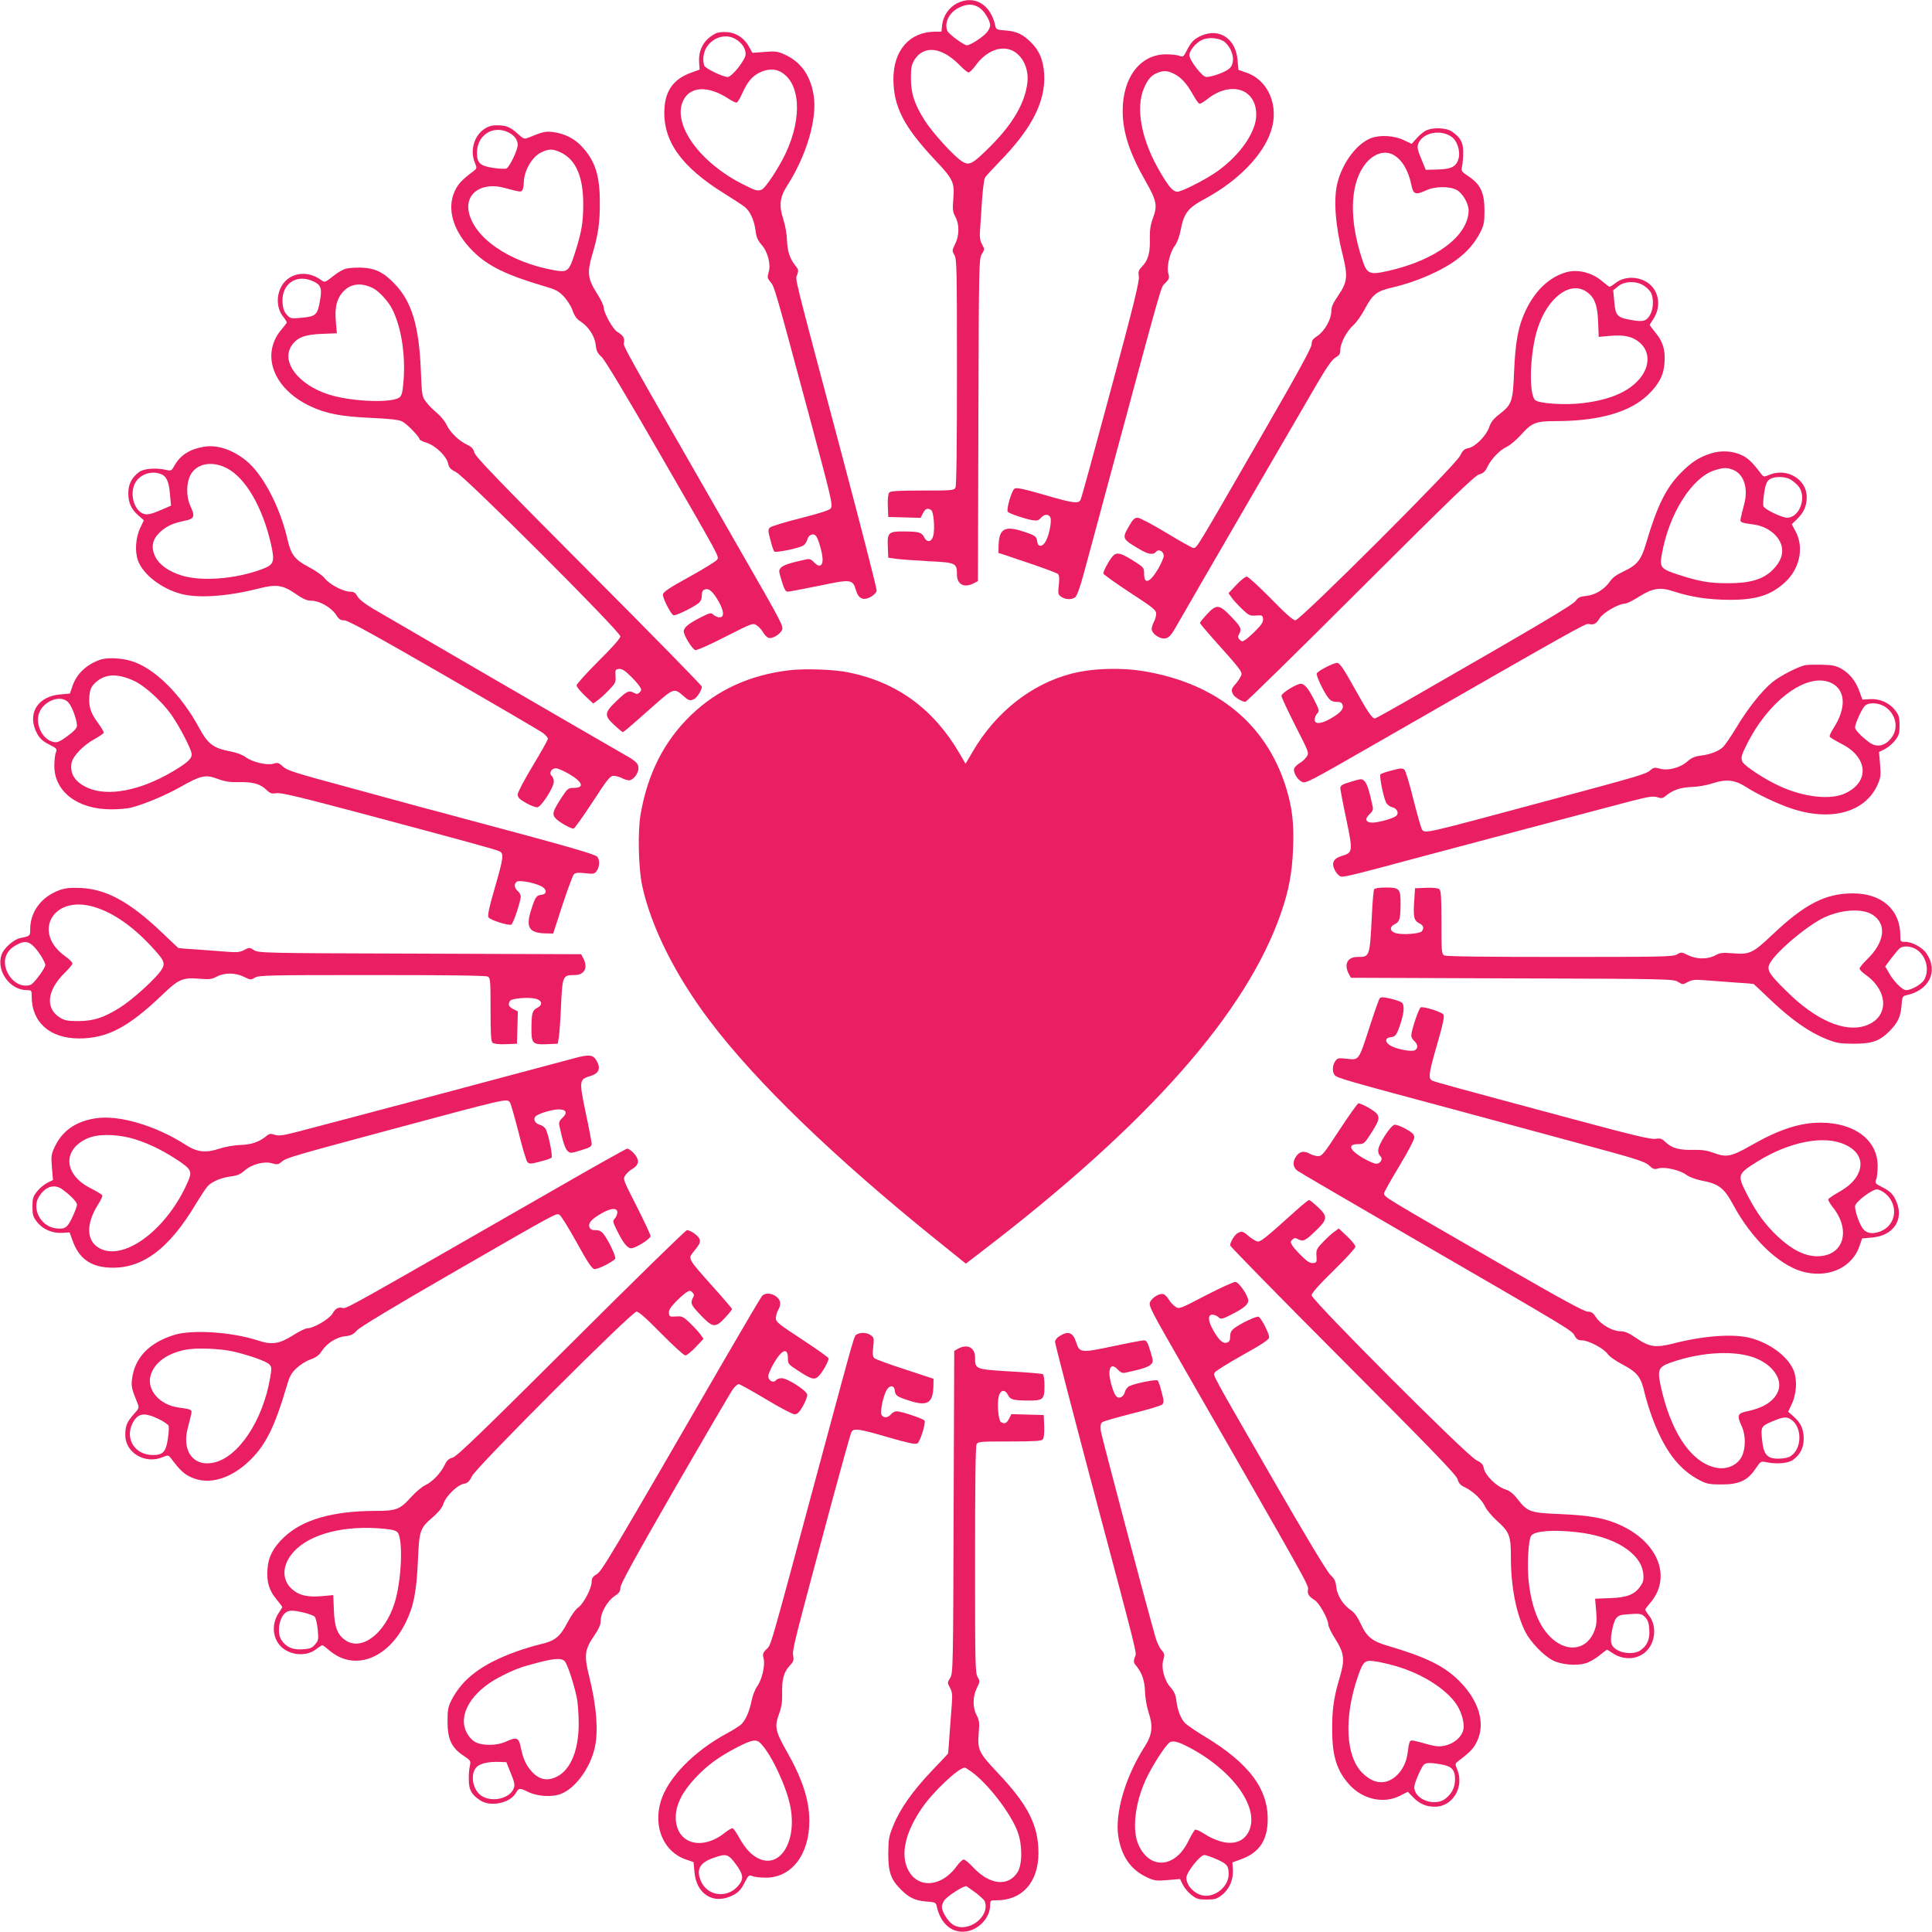
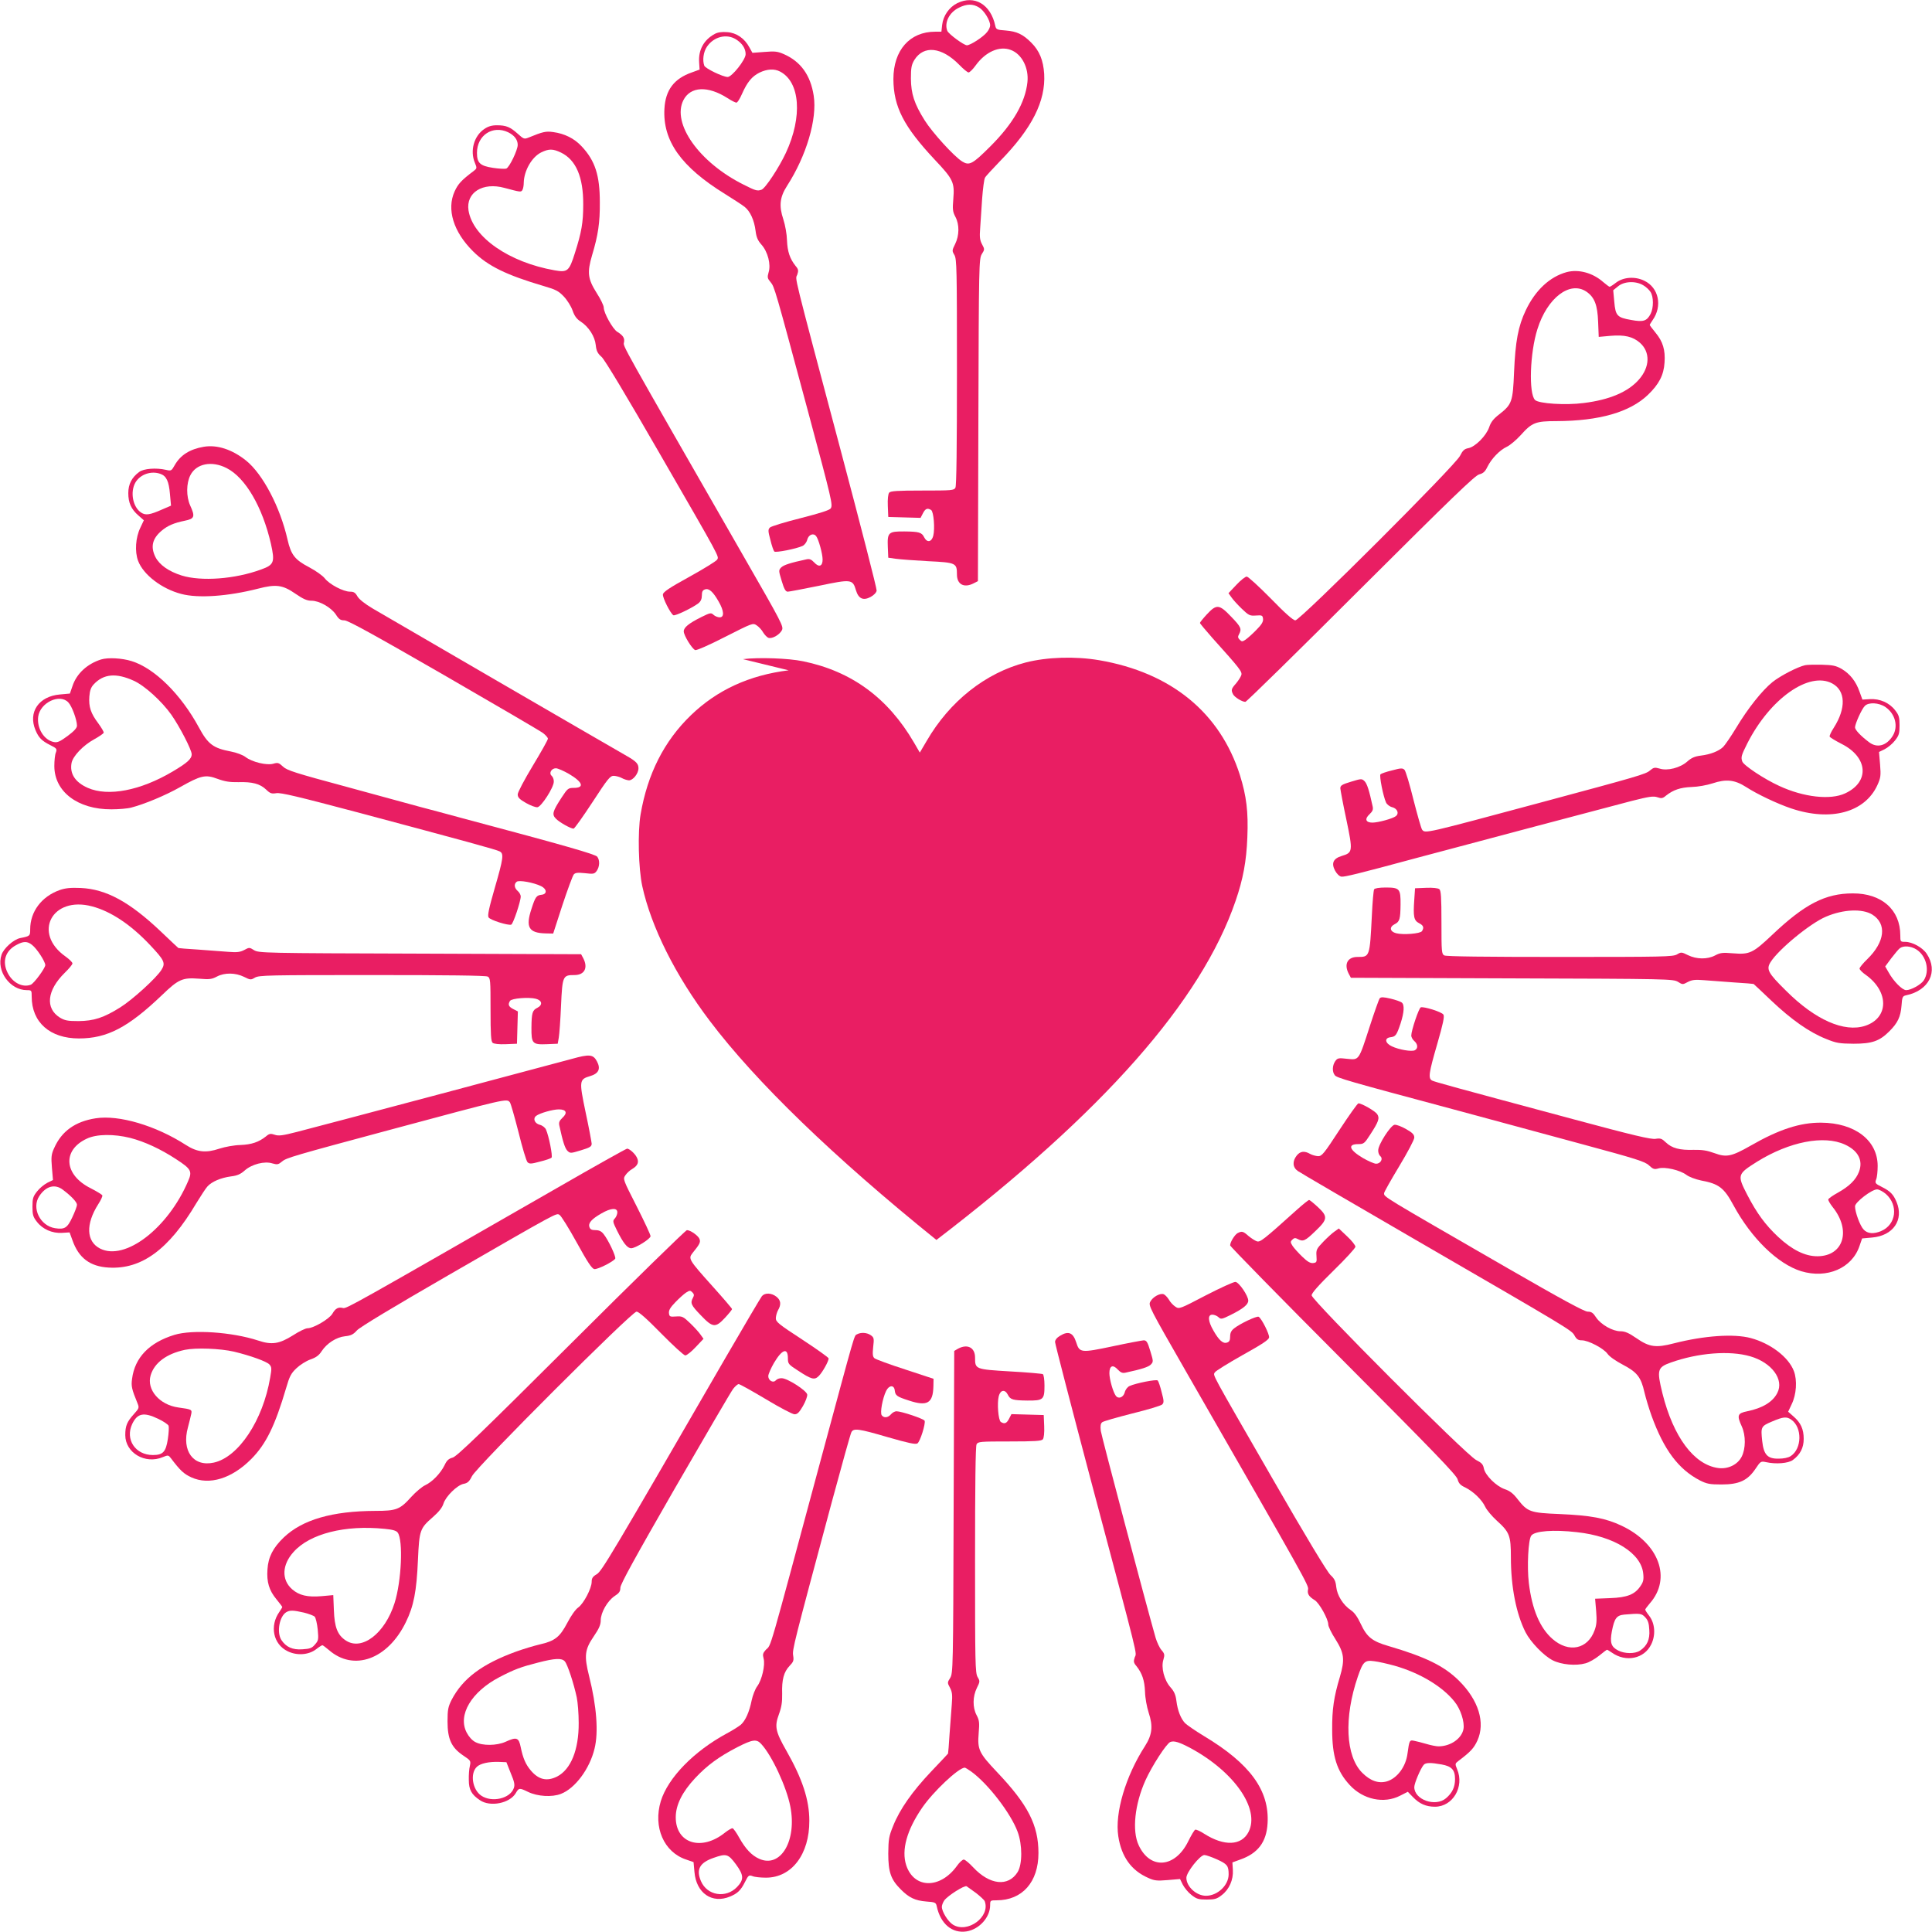
<svg xmlns="http://www.w3.org/2000/svg" version="1.0" width="1280pt" height="1280pt" viewBox="0 0 1280 1280" preserveAspectRatio="xMidYMid meet">
  <g transform="translate(0,1280) scale(0.1,-0.1)" fill="#e91e63" stroke="none">
    <path d="M6342 12779 c-54 -27 -93 -83 -100 -144 l-5 -45 -41 0 c-169 0 -277 -123 -277 -314 1 -183 68 -314 273 -533 123 -130 133 -151 124 -260 -6 -71 -4 -86 14 -120 27 -51 26 -123 -2 -180 -21 -42 -21 -45 -5 -72 16 -27 17 -92 17 -776 0 -495 -3 -753 -10 -766 -10 -18 -23 -19 -219 -19 -167 0 -211 -3 -220 -14 -7 -9 -11 -42 -9 -88 l3 -73 107 -3 107 -3 16 31 c16 31 30 36 54 21 17 -11 26 -124 14 -171 -11 -42 -41 -47 -60 -10 -16 33 -34 38 -130 39 -107 1 -115 -6 -111 -103 l3 -71 50 -7 c28 -4 124 -11 214 -16 185 -9 191 -12 191 -88 0 -66 47 -91 110 -59 l29 15 3 1067 c3 1038 4 1069 23 1100 19 30 19 32 1 65 -14 27 -17 47 -12 108 3 41 9 129 13 195 5 66 13 128 19 138 5 10 51 59 100 110 212 217 302 397 292 577 -6 91 -31 153 -86 208 -55 55 -95 74 -169 80 -58 4 -64 7 -69 31 -30 142 -138 206 -252 150z m145 -29 c33 -20 73 -85 73 -118 0 -11 -9 -31 -20 -44 -24 -32 -111 -88 -134 -88 -20 0 -122 75 -130 96 -21 54 13 122 77 153 52 26 93 27 134 1z m210 -281 c73 -27 120 -119 110 -213 -14 -134 -95 -275 -244 -424 -120 -120 -141 -131 -188 -102 -54 33 -199 193 -249 273 -69 110 -90 175 -91 277 0 72 4 91 23 123 62 99 181 86 297 -32 27 -28 55 -51 62 -51 7 0 29 21 48 48 65 89 157 130 232 101z" />
    <path d="M4735 12575 c-72 -39 -109 -106 -103 -189 l3 -47 -52 -19 c-117 -41 -174 -116 -181 -240 -12 -213 110 -385 401 -565 56 -35 115 -73 131 -86 36 -29 63 -87 72 -159 5 -42 15 -64 39 -91 42 -47 64 -132 47 -184 -9 -32 -8 -39 13 -64 26 -31 28 -37 250 -863 158 -588 163 -612 149 -636 -8 -12 -71 -32 -200 -65 -104 -26 -195 -54 -203 -62 -13 -13 -13 -23 3 -82 9 -38 21 -72 26 -77 9 -9 146 18 187 37 13 6 27 24 31 41 9 34 41 47 59 24 16 -19 43 -117 43 -155 0 -45 -24 -54 -56 -19 -19 20 -31 25 -52 20 -107 -23 -149 -37 -166 -53 -18 -19 -18 -21 3 -90 16 -54 26 -71 40 -71 10 0 103 18 207 39 215 45 223 44 245 -30 17 -56 48 -70 97 -44 22 12 38 29 40 42 2 12 -105 428 -237 925 -327 1230 -302 1131 -289 1168 9 27 8 36 -11 58 -38 48 -54 95 -57 170 -1 41 -12 101 -24 138 -30 90 -24 147 24 222 129 200 201 444 177 598 -21 136 -86 226 -197 275 -41 18 -59 21 -128 15 l-81 -6 -20 36 c-32 60 -86 97 -147 101 -36 3 -63 -1 -83 -12z m140 -35 c42 -26 65 -61 65 -99 0 -37 -91 -151 -119 -151 -31 0 -148 56 -155 75 -13 36 -6 91 18 126 45 66 129 87 191 49z m293 -214 c133 -69 150 -299 39 -538 -45 -97 -137 -237 -162 -245 -28 -10 -40 -6 -119 34 -293 146 -477 405 -398 560 47 91 162 96 292 13 26 -17 52 -30 59 -30 7 0 23 26 37 58 35 79 66 116 116 141 50 24 98 27 136 7z" />
-     <path d="M7960 12564 c-48 -21 -68 -41 -96 -96 -22 -44 -26 -47 -50 -38 -14 6 -54 10 -89 10 -170 0 -287 -152 -287 -375 0 -139 45 -279 152 -466 73 -128 79 -161 50 -240 -18 -49 -23 -82 -22 -138 3 -93 -11 -144 -49 -184 -26 -27 -29 -36 -24 -68 5 -30 -32 -182 -185 -750 -105 -391 -195 -720 -201 -730 -15 -28 -45 -24 -242 33 -135 39 -183 49 -195 41 -20 -12 -57 -142 -45 -154 13 -13 114 -47 161 -55 33 -5 43 -3 58 15 22 25 49 27 62 5 11 -20 -3 -105 -26 -153 -21 -45 -55 -50 -60 -9 -4 34 -13 41 -94 67 -121 40 -159 18 -162 -92 l-1 -50 188 -63 c104 -35 195 -69 204 -75 11 -10 13 -26 8 -74 -7 -58 -5 -64 16 -79 28 -19 69 -21 92 -3 11 7 32 63 53 142 20 72 89 328 154 570 392 1453 358 1335 391 1370 26 28 28 34 19 65 -12 43 11 140 45 184 13 17 29 59 36 96 22 118 48 152 164 214 215 116 383 287 435 446 57 168 -17 341 -166 390 l-49 17 -6 66 c-12 140 -119 213 -239 161z m157 -45 c55 -51 69 -135 29 -172 -25 -24 -116 -57 -154 -57 -27 0 -112 111 -112 145 0 30 45 84 85 101 45 21 120 12 152 -17z m-339 -208 c49 -25 83 -63 124 -135 18 -33 38 -61 44 -63 6 -2 28 11 50 28 156 126 327 73 327 -101 0 -113 -106 -267 -258 -375 -76 -54 -235 -135 -264 -135 -29 0 -56 30 -113 127 -126 213 -167 426 -108 561 25 57 46 81 85 98 42 18 70 17 113 -5z" />
    <path d="M3208 11945 c-68 -46 -95 -144 -62 -223 15 -36 14 -38 -8 -55 -81 -61 -103 -85 -126 -135 -54 -119 -8 -268 122 -397 99 -98 220 -157 471 -231 76 -22 96 -32 130 -68 22 -23 48 -64 58 -92 13 -38 28 -58 55 -75 53 -35 93 -98 99 -155 4 -39 12 -55 39 -79 21 -19 161 -252 384 -639 410 -710 394 -681 381 -704 -5 -9 -87 -60 -183 -113 -133 -73 -174 -101 -176 -117 -3 -22 49 -125 69 -138 11 -7 127 49 166 79 16 13 23 29 23 52 0 25 5 35 21 40 26 9 53 -15 90 -80 36 -62 39 -105 7 -105 -12 0 -30 7 -40 16 -17 16 -22 15 -81 -14 -84 -42 -117 -69 -117 -95 0 -27 55 -116 76 -124 9 -3 92 33 199 88 180 91 183 93 208 76 14 -9 34 -30 43 -47 10 -16 26 -33 36 -36 24 -7 71 19 88 50 13 25 3 44 -255 493 -819 1428 -797 1387 -791 1414 6 29 -6 47 -45 71 -30 19 -89 125 -89 160 0 14 -21 57 -47 97 -59 94 -64 135 -30 251 40 133 52 215 51 350 0 178 -31 275 -120 370 -49 53 -114 85 -189 95 -49 7 -69 2 -162 -36 -30 -12 -33 -11 -73 25 -50 45 -77 56 -138 56 -34 0 -58 -7 -84 -25z m158 -21 c41 -20 64 -49 64 -84 0 -34 -55 -149 -76 -157 -9 -3 -49 -1 -88 5 -85 13 -106 32 -106 99 0 117 104 185 206 137z m351 -135 c99 -48 148 -162 147 -344 0 -120 -11 -183 -55 -321 -38 -121 -49 -130 -134 -115 -303 53 -543 220 -571 397 -18 118 94 189 239 149 105 -28 109 -29 118 -14 5 8 9 30 9 49 2 79 53 169 115 200 51 25 78 25 132 -1z" />
-     <path d="M9445 11934 c-16 -9 -44 -32 -61 -52 l-31 -35 -49 23 c-65 32 -159 38 -220 15 -95 -36 -191 -164 -224 -300 -26 -108 -13 -281 37 -480 34 -136 29 -176 -31 -263 -35 -51 -46 -76 -46 -106 0 -52 -44 -129 -91 -161 -31 -20 -39 -31 -39 -56 0 -21 -87 -181 -304 -557 -478 -829 -455 -792 -481 -792 -7 0 -87 45 -178 100 -93 56 -176 100 -190 100 -20 0 -32 -11 -56 -54 -48 -83 -47 -86 62 -151 63 -38 97 -44 117 -20 17 20 50 2 50 -28 0 -12 -17 -51 -37 -86 -56 -93 -93 -106 -93 -31 0 37 -4 42 -57 76 -90 57 -116 66 -142 48 -20 -15 -71 -102 -71 -124 0 -5 79 -62 175 -125 158 -103 175 -117 175 -142 -1 -15 -7 -39 -15 -53 -8 -14 -14 -35 -15 -47 0 -27 45 -63 80 -63 29 0 45 14 80 75 121 212 882 1522 946 1630 58 99 92 145 113 157 25 14 31 24 31 50 0 44 43 126 87 164 19 17 54 66 77 110 50 94 79 116 179 139 155 35 329 110 432 188 69 52 114 105 153 179 23 46 27 65 27 143 0 117 -26 173 -103 225 -51 34 -52 36 -45 70 4 19 7 61 7 93 0 64 -18 96 -74 135 -40 27 -129 30 -175 6z m174 -42 c35 -25 57 -94 45 -140 -14 -55 -47 -73 -139 -75 l-79 -2 -30 73 c-24 57 -28 78 -20 98 26 75 150 101 223 46z m-391 -116 c58 -30 102 -102 122 -198 13 -67 27 -72 101 -38 58 26 152 27 199 2 40 -21 80 -90 80 -137 -3 -168 -216 -328 -533 -400 -128 -28 -141 -22 -175 85 -82 252 -78 475 11 606 53 80 133 112 195 80z" />
-     <path d="M2285 11018 c-16 -6 -45 -22 -64 -37 -72 -56 -68 -55 -98 -33 -95 67 -217 42 -263 -54 -30 -61 -25 -138 13 -188 15 -19 27 -38 27 -42 0 -3 -14 -22 -31 -42 -145 -165 -62 -396 186 -513 106 -50 204 -69 410 -78 127 -6 178 -12 201 -24 31 -16 114 -102 114 -118 0 -4 22 -15 48 -23 60 -20 131 -90 141 -137 5 -27 15 -38 51 -56 60 -28 1090 -1058 1090 -1089 0 -13 -53 -73 -145 -164 -80 -80 -145 -152 -145 -161 0 -9 25 -40 55 -68 l55 -52 28 20 c15 10 49 41 75 68 44 46 48 53 45 94 -3 41 -1 44 22 47 19 2 38 -9 72 -42 25 -24 54 -56 64 -71 15 -24 16 -28 2 -42 -12 -12 -20 -13 -36 -4 -35 19 -49 13 -116 -52 -83 -79 -85 -97 -16 -161 27 -25 52 -46 55 -46 8 0 29 18 204 173 135 119 137 120 199 66 36 -32 44 -34 73 -19 19 11 49 59 49 81 0 7 -337 351 -749 764 -596 598 -751 759 -758 786 -7 26 -18 39 -51 54 -55 27 -110 81 -133 130 -10 22 -38 57 -63 78 -25 20 -58 54 -73 74 -27 35 -28 40 -35 212 -12 292 -60 452 -172 569 -75 79 -131 106 -226 109 -41 1 -88 -3 -105 -9z m-203 -85 c45 -22 52 -47 38 -125 -16 -94 -28 -105 -120 -113 -72 -7 -76 -6 -99 19 -18 19 -26 41 -29 79 -10 128 95 198 210 140z m385 -40 c40 -18 105 -88 131 -140 58 -113 87 -289 77 -457 -6 -84 -11 -112 -25 -126 -42 -42 -316 -33 -471 16 -202 64 -319 217 -247 324 36 54 87 74 201 78 l99 4 -7 77 c-8 94 5 149 46 196 49 55 118 65 196 28z" />
    <path d="M10379 10997 c-112 -31 -207 -120 -270 -252 -51 -107 -69 -206 -78 -411 -8 -196 -14 -213 -98 -279 -38 -29 -56 -52 -67 -86 -20 -57 -92 -129 -137 -138 -27 -5 -38 -15 -56 -51 -29 -62 -1059 -1090 -1091 -1090 -14 0 -67 46 -163 145 -79 80 -150 145 -159 145 -10 0 -41 -25 -69 -55 l-52 -55 20 -28 c10 -15 41 -49 68 -75 46 -44 53 -48 94 -45 41 3 44 1 47 -22 2 -19 -9 -38 -45 -74 -26 -27 -58 -55 -71 -64 -21 -14 -25 -14 -39 0 -12 12 -13 20 -4 36 19 35 13 49 -52 116 -79 83 -97 85 -161 16 -25 -27 -46 -53 -46 -57 0 -4 37 -48 81 -98 184 -205 200 -225 193 -248 -4 -12 -20 -37 -35 -55 -32 -36 -34 -44 -19 -73 11 -19 59 -49 81 -49 7 0 351 337 763 749 607 605 758 751 786 758 27 7 39 18 55 51 27 54 81 110 128 132 20 9 62 44 92 77 75 84 99 93 237 93 283 1 486 59 606 174 73 70 105 131 110 214 6 83 -11 139 -59 197 -21 26 -39 49 -39 52 0 3 9 17 19 32 66 93 41 215 -55 261 -61 30 -138 25 -188 -13 -19 -15 -38 -27 -42 -27 -3 0 -22 14 -42 31 -70 62 -164 87 -243 66z m508 -87 c18 -10 39 -30 48 -44 21 -32 21 -105 1 -145 -25 -48 -48 -56 -128 -41 -94 16 -105 28 -113 121 l-7 76 32 26 c40 34 118 37 167 7z m-377 -42 c54 -37 74 -88 78 -201 l4 -99 77 7 c94 8 149 -5 196 -46 69 -61 67 -160 -7 -244 -72 -82 -195 -134 -365 -155 -120 -16 -299 -4 -323 20 -43 43 -34 314 16 470 65 207 215 321 324 248z" />
    <path d="M1350 9840 c-93 -16 -154 -55 -192 -121 -22 -39 -24 -40 -58 -32 -65 15 -148 9 -178 -14 -49 -36 -72 -81 -72 -140 0 -64 19 -107 68 -149 l35 -31 -23 -49 c-32 -65 -38 -159 -15 -220 35 -92 156 -185 286 -219 112 -30 309 -16 509 35 119 31 163 25 248 -34 51 -35 76 -46 106 -46 52 0 129 -44 161 -91 20 -32 31 -39 57 -39 23 0 197 -96 657 -361 344 -199 641 -372 659 -386 17 -13 32 -30 32 -37 0 -8 -45 -88 -100 -179 -56 -93 -100 -176 -100 -190 0 -20 11 -32 55 -57 30 -17 64 -30 76 -28 26 4 108 131 108 169 1 15 -6 32 -14 39 -20 17 -2 50 28 50 12 0 51 -17 86 -37 93 -55 105 -93 32 -93 -36 0 -41 -4 -79 -62 -62 -95 -67 -114 -38 -143 24 -24 97 -65 116 -65 6 0 62 79 125 175 103 158 117 175 142 175 15 -1 39 -7 53 -15 14 -8 35 -14 47 -15 27 0 63 45 63 80 0 29 -14 45 -75 80 -161 92 -1618 938 -1685 978 -54 32 -91 62 -102 81 -14 25 -24 31 -49 31 -44 0 -136 48 -167 88 -14 18 -59 50 -104 74 -94 49 -120 82 -143 183 -49 216 -164 434 -274 523 -92 74 -192 107 -281 92z m151 -141 c125 -63 238 -258 294 -502 27 -122 21 -139 -65 -170 -174 -64 -396 -80 -526 -40 -86 27 -147 70 -174 122 -34 68 -21 123 41 175 39 33 80 51 153 66 65 13 70 27 36 101 -27 60 -26 147 1 200 39 78 142 98 240 48z m-437 -39 c39 -14 55 -50 62 -133 l7 -77 -58 -25 c-81 -36 -110 -41 -140 -21 -55 36 -74 136 -38 199 32 55 106 80 167 57z" />
-     <path d="M11335 9796 c-77 -24 -131 -59 -200 -130 -98 -99 -157 -220 -230 -468 -31 -107 -59 -142 -147 -183 -45 -21 -75 -42 -90 -65 -36 -53 -98 -92 -158 -98 -41 -4 -54 -10 -70 -32 -19 -27 -228 -151 -1039 -617 -156 -90 -287 -163 -291 -163 -20 0 -48 42 -133 195 -71 128 -100 171 -116 173 -21 3 -124 -49 -137 -69 -7 -12 45 -123 77 -163 15 -19 30 -26 54 -26 25 0 35 -5 40 -21 9 -26 -15 -53 -80 -90 -62 -36 -105 -39 -105 -7 0 12 7 30 16 40 16 17 15 22 -14 81 -41 82 -68 117 -94 117 -28 0 -128 -62 -128 -80 -1 -8 41 -97 91 -196 91 -179 93 -182 76 -207 -9 -14 -30 -34 -47 -43 -16 -10 -33 -26 -36 -36 -7 -24 19 -71 50 -87 25 -14 43 -4 458 234 1371 787 1422 816 1444 811 32 -8 50 1 72 38 21 35 125 96 164 96 14 0 57 21 97 47 91 57 140 65 232 34 114 -37 227 -54 364 -55 180 -1 277 30 371 116 97 89 127 228 72 334 l-27 51 34 33 c46 44 65 88 65 147 0 118 -132 196 -248 147 -36 -15 -38 -14 -55 8 -60 79 -86 103 -131 124 -58 27 -136 31 -201 10z m150 -110 c70 -30 99 -124 70 -229 -9 -34 -19 -74 -22 -89 -6 -29 -3 -31 85 -43 87 -11 163 -68 184 -136 16 -56 -3 -110 -57 -164 -63 -64 -153 -90 -300 -89 -120 0 -183 11 -321 55 -121 39 -130 49 -114 136 46 267 199 511 352 558 57 18 82 18 123 1z m374 -61 c16 -8 40 -28 55 -45 59 -70 10 -210 -74 -210 -34 0 -149 55 -157 76 -3 9 -1 49 5 88 8 52 17 76 33 88 26 22 99 24 138 3z" />
    <path d="M670 8431 c-92 -29 -163 -94 -190 -177 l-17 -49 -66 -6 c-140 -12 -212 -117 -162 -236 21 -50 41 -71 97 -99 44 -22 47 -26 38 -50 -6 -14 -10 -54 -10 -89 0 -170 155 -288 378 -287 49 0 109 5 133 12 85 22 225 80 322 135 138 78 168 85 248 55 49 -18 82 -23 138 -22 93 3 144 -11 184 -49 27 -26 36 -29 68 -24 29 5 145 -23 530 -125 715 -191 929 -249 950 -261 28 -15 24 -45 -33 -242 -39 -135 -49 -183 -41 -195 11 -18 130 -55 150 -48 13 5 63 154 63 187 0 10 -9 27 -20 36 -23 20 -26 46 -7 61 15 13 113 -5 162 -29 39 -19 41 -53 3 -57 -34 -4 -41 -13 -67 -94 -40 -121 -18 -159 93 -162 l51 -1 61 188 c34 103 68 194 75 203 10 12 25 14 74 9 58 -7 64 -5 79 16 19 28 21 69 3 93 -12 16 -206 72 -897 256 -107 29 -233 63 -280 75 -47 13 -263 72 -480 131 -345 93 -399 110 -425 135 -28 26 -34 28 -65 19 -43 -12 -140 11 -184 45 -17 13 -59 29 -96 36 -117 22 -152 48 -212 159 -119 220 -294 393 -446 440 -64 20 -156 25 -202 11z m216 -141 c72 -32 186 -136 249 -225 56 -80 135 -233 135 -262 0 -31 -29 -57 -127 -115 -213 -126 -426 -167 -561 -108 -84 37 -121 94 -108 165 9 46 77 117 150 157 33 18 61 38 63 43 2 6 -15 34 -36 63 -50 66 -64 110 -59 178 3 39 11 61 29 80 65 70 149 77 265 24z m-433 -144 c24 -25 57 -116 57 -154 0 -15 -19 -36 -62 -68 -52 -38 -68 -45 -92 -40 -65 13 -113 92 -103 168 13 94 144 155 200 94z" />
    <path d="M11960 8393 c-48 -10 -165 -70 -217 -112 -69 -56 -163 -174 -241 -304 -35 -58 -74 -114 -86 -126 -30 -28 -83 -49 -147 -57 -41 -5 -63 -15 -90 -39 -47 -42 -132 -64 -184 -47 -32 9 -39 8 -64 -13 -28 -24 -76 -38 -716 -210 -778 -209 -772 -208 -793 -182 -6 7 -31 96 -57 197 -25 102 -52 192 -60 200 -13 12 -23 12 -82 -4 -38 -9 -72 -21 -77 -26 -9 -9 18 -146 37 -187 6 -13 24 -27 41 -31 34 -9 47 -41 24 -59 -19 -16 -117 -43 -155 -43 -45 0 -54 24 -19 56 20 19 25 31 20 52 -23 107 -37 149 -53 166 -19 18 -21 18 -90 -3 -60 -18 -71 -25 -71 -44 1 -12 18 -105 40 -207 44 -211 43 -219 -31 -241 -56 -17 -70 -48 -44 -97 12 -22 29 -38 42 -40 20 -3 111 19 503 125 254 68 1268 337 1422 377 115 29 142 33 169 24 26 -9 35 -8 57 11 48 38 95 54 170 57 41 1 101 12 138 24 90 30 147 24 222 -24 74 -48 207 -111 299 -142 262 -88 488 -27 571 154 22 49 24 62 18 137 l-7 83 37 18 c21 11 52 36 68 57 27 34 31 47 31 101 0 54 -4 68 -29 100 -38 50 -102 78 -167 74 l-50 -3 -19 52 c-24 69 -63 118 -118 151 -39 22 -59 26 -131 28 -47 1 -97 0 -111 -3z m179 -121 c89 -48 93 -164 10 -294 -17 -26 -29 -52 -27 -58 1 -5 37 -27 78 -48 176 -88 189 -252 25 -328 -97 -46 -276 -26 -437 49 -99 45 -236 136 -245 162 -10 29 -6 41 33 119 151 298 410 480 563 398z m352 -156 c66 -45 87 -129 49 -191 -41 -66 -103 -83 -156 -43 -55 41 -94 82 -94 99 0 23 45 123 65 142 25 26 93 22 136 -7z" />
-     <path d="M5225 8359 c-260 -32 -474 -130 -648 -298 -177 -171 -287 -388 -333 -657 -20 -118 -14 -357 11 -474 59 -271 220 -593 447 -893 305 -404 821 -903 1502 -1452 l195 -157 108 83 c1104 845 1755 1583 1982 2246 50 145 72 264 78 422 7 169 -6 273 -49 411 -132 415 -456 680 -933 762 -160 27 -345 21 -486 -15 -267 -69 -504 -257 -656 -519 l-46 -78 -39 67 c-172 295 -413 472 -735 538 -95 20 -294 27 -398 14z" />
+     <path d="M5225 8359 c-260 -32 -474 -130 -648 -298 -177 -171 -287 -388 -333 -657 -20 -118 -14 -357 11 -474 59 -271 220 -593 447 -893 305 -404 821 -903 1502 -1452 c1104 845 1755 1583 1982 2246 50 145 72 264 78 422 7 169 -6 273 -49 411 -132 415 -456 680 -933 762 -160 27 -345 21 -486 -15 -267 -69 -504 -257 -656 -519 l-46 -78 -39 67 c-172 295 -413 472 -735 538 -95 20 -294 27 -398 14z" />
    <path d="M395 6903 c-120 -43 -195 -143 -195 -260 0 -44 -1 -45 -66 -58 -44 -9 -110 -68 -124 -111 -36 -107 56 -234 168 -234 31 0 32 -1 32 -43 0 -170 121 -277 313 -277 187 0 326 73 550 287 110 106 136 117 244 109 71 -6 86 -4 120 14 51 27 123 26 180 -2 42 -21 45 -21 72 -5 27 16 92 17 776 17 495 0 753 -3 766 -10 18 -10 19 -23 19 -219 0 -167 3 -211 14 -220 9 -7 42 -11 88 -9 l73 3 3 107 3 107 -31 16 c-31 16 -36 30 -21 54 11 17 124 26 171 14 42 -11 47 -41 10 -60 -33 -16 -38 -34 -39 -130 -1 -107 6 -115 103 -111 l71 3 7 40 c4 22 11 118 15 213 9 197 12 202 89 202 66 0 91 47 59 110 l-15 28 -1067 4 c-1037 3 -1069 4 -1100 23 -30 19 -32 19 -65 1 -27 -14 -47 -17 -108 -12 -41 3 -131 10 -200 15 -69 4 -126 9 -128 10 -1 0 -55 51 -118 111 -206 195 -360 279 -529 287 -69 3 -102 -1 -140 -14z m215 -108 c125 -33 257 -121 385 -257 94 -100 103 -118 75 -163 -33 -54 -193 -199 -273 -249 -110 -69 -175 -90 -277 -91 -72 0 -91 4 -123 23 -99 62 -86 181 32 297 28 27 51 55 51 62 0 8 -21 28 -46 46 -220 155 -89 403 176 332z m-398 -255 c32 -24 88 -111 88 -134 0 -20 -75 -122 -96 -130 -55 -21 -122 14 -154 80 -37 75 -14 145 58 183 47 26 73 26 104 1z" />
    <path d="M9104 6908 c-4 -6 -11 -84 -15 -172 -14 -278 -14 -276 -95 -276 -66 0 -91 -47 -59 -110 l15 -28 1067 -4 c1037 -3 1069 -4 1100 -23 30 -19 32 -19 65 -1 27 14 47 17 108 12 41 -3 131 -10 200 -15 69 -4 126 -9 128 -10 1 0 55 -51 118 -111 133 -126 251 -209 362 -253 68 -28 89 -31 182 -32 123 0 172 17 238 83 55 55 74 95 80 169 4 58 7 64 31 69 152 32 214 158 136 275 -27 41 -95 79 -143 79 -31 0 -32 1 -32 43 0 170 -124 279 -315 278 -182 0 -319 -71 -534 -275 -127 -120 -149 -131 -258 -122 -71 6 -86 4 -120 -14 -51 -27 -123 -26 -180 2 -42 21 -45 21 -72 5 -27 -16 -92 -17 -776 -17 -495 0 -753 3 -766 10 -18 10 -19 23 -19 219 0 167 -3 211 -14 220 -9 7 -42 11 -88 9 l-73 -3 -5 -75 c-8 -113 -3 -138 31 -156 30 -15 35 -29 20 -53 -11 -17 -124 -26 -171 -14 -42 11 -47 41 -10 60 33 16 38 34 39 130 1 105 -6 113 -99 113 -42 0 -72 -5 -76 -12z m3300 -167 c98 -61 85 -181 -33 -296 -28 -27 -51 -55 -51 -62 0 -7 19 -27 43 -43 153 -111 151 -284 -5 -336 -139 -46 -332 39 -525 232 -120 118 -132 142 -103 189 52 84 263 258 368 302 115 49 240 54 306 14z m292 -231 c67 -42 91 -142 49 -206 -18 -27 -84 -64 -116 -64 -26 0 -84 59 -116 117 l-23 40 40 54 c23 30 48 60 57 67 25 18 71 15 109 -8z" />
    <path d="M9141 6186 c-5 -6 -35 -90 -66 -186 -74 -229 -70 -223 -149 -215 -59 7 -65 5 -80 -16 -19 -28 -21 -69 -3 -92 12 -18 85 -39 787 -227 168 -45 334 -90 370 -100 36 -10 252 -68 480 -130 363 -98 419 -116 445 -141 27 -25 35 -28 63 -20 42 12 143 -11 185 -43 19 -14 60 -29 97 -37 118 -22 152 -48 214 -163 119 -220 294 -390 449 -438 172 -52 338 20 387 168 l17 49 66 6 c140 12 212 117 162 236 -21 50 -41 71 -97 99 -44 22 -47 26 -38 50 6 14 10 54 10 89 0 170 -151 286 -375 287 -138 1 -278 -44 -466 -152 -128 -73 -161 -79 -240 -50 -49 18 -82 23 -138 22 -93 -3 -144 11 -184 49 -27 26 -36 29 -68 24 -30 -5 -145 22 -546 130 -797 214 -917 247 -935 256 -27 15 -22 49 34 242 39 135 49 183 41 195 -11 18 -130 55 -150 48 -13 -5 -63 -154 -63 -187 0 -10 9 -27 20 -36 24 -21 26 -49 4 -61 -20 -11 -105 3 -153 26 -45 21 -50 55 -9 60 34 4 41 13 67 91 24 74 27 124 8 139 -7 6 -41 18 -75 26 -47 11 -63 11 -71 2z m3082 -969 c88 -40 122 -106 93 -181 -20 -52 -63 -95 -140 -138 -33 -18 -61 -38 -63 -44 -2 -6 11 -28 28 -50 126 -156 73 -327 -101 -327 -82 0 -168 43 -260 129 -85 80 -140 155 -204 278 -68 132 -66 137 66 220 213 132 442 177 581 113z m271 -327 c85 -75 69 -204 -31 -246 -49 -21 -91 -18 -116 10 -24 25 -57 116 -57 154 0 27 111 112 146 112 13 0 39 -14 58 -30z" />
    <path d="M3790 5785 c-105 -29 -1661 -443 -1822 -484 -97 -25 -123 -28 -148 -19 -27 9 -36 8 -58 -11 -48 -38 -95 -54 -170 -57 -41 -1 -101 -12 -138 -24 -90 -30 -147 -24 -222 24 -200 129 -444 201 -598 177 -136 -21 -226 -86 -275 -197 -19 -41 -21 -59 -15 -130 l7 -82 -37 -18 c-21 -11 -52 -36 -68 -57 -27 -34 -31 -47 -31 -101 0 -54 4 -68 29 -100 38 -50 102 -78 167 -74 l50 3 19 -52 c41 -117 116 -174 240 -181 218 -13 399 120 581 427 29 47 61 97 73 110 28 32 89 58 156 67 42 5 64 15 91 39 47 42 132 64 184 47 32 -9 39 -8 64 13 28 24 76 38 716 210 778 209 772 208 793 182 6 -7 31 -96 57 -197 25 -102 52 -192 60 -200 13 -12 23 -12 82 4 38 9 72 21 77 26 9 9 -18 146 -37 187 -6 13 -24 27 -41 31 -34 9 -47 41 -24 59 23 18 110 43 150 43 50 0 60 -23 24 -56 -20 -19 -25 -31 -20 -52 23 -107 37 -149 53 -166 19 -18 21 -18 90 3 60 18 71 25 71 44 -1 12 -18 105 -40 207 -44 211 -43 219 31 241 56 17 70 48 44 97 -25 47 -50 49 -165 17z m-2927 -524 c96 -25 200 -73 304 -141 100 -65 108 -80 79 -146 -134 -313 -418 -530 -583 -446 -92 47 -96 162 -12 294 17 26 29 52 27 58 -1 5 -37 27 -78 48 -176 88 -189 252 -25 328 65 31 179 32 288 5z m-447 -343 c56 -42 94 -82 94 -100 0 -10 -14 -47 -31 -83 -33 -71 -51 -82 -115 -72 -98 16 -156 133 -104 212 44 67 103 83 156 43z" />
    <path d="M8875 5315 c-103 -158 -117 -175 -142 -175 -15 1 -39 7 -53 15 -38 22 -66 18 -89 -11 -30 -38 -27 -78 7 -102 15 -11 367 -216 782 -457 1034 -599 1032 -598 1052 -634 13 -24 24 -31 48 -31 43 0 144 -53 170 -89 12 -18 55 -48 101 -72 95 -50 121 -82 144 -184 9 -38 30 -108 47 -155 82 -226 178 -354 320 -428 46 -23 65 -27 143 -27 117 0 173 26 225 103 34 51 36 52 70 45 66 -15 148 -8 178 14 49 36 72 81 72 140 0 64 -19 107 -68 149 l-35 31 23 49 c32 65 38 159 15 220 -35 93 -155 184 -286 219 -112 30 -309 16 -509 -35 -119 -31 -163 -25 -248 34 -51 35 -76 46 -106 46 -52 0 -129 44 -161 91 -20 31 -31 39 -56 39 -22 0 -173 82 -527 286 -848 489 -822 473 -822 499 0 7 45 87 100 178 56 93 100 176 100 190 0 20 -11 32 -55 57 -30 17 -64 30 -76 28 -26 -4 -108 -131 -108 -169 -1 -15 6 -32 14 -39 20 -17 2 -50 -28 -50 -12 0 -51 17 -86 37 -93 55 -105 93 -32 93 36 0 41 4 79 63 56 86 64 109 46 136 -15 21 -102 71 -124 71 -6 0 -62 -79 -125 -175z m2721 -1501 c142 -41 226 -154 179 -243 -30 -59 -97 -100 -199 -121 -65 -13 -70 -27 -36 -101 27 -60 26 -147 -1 -200 -27 -53 -91 -84 -156 -75 -160 22 -297 206 -369 495 -38 155 -34 172 56 204 180 64 389 81 526 41z m272 -420 c73 -51 71 -192 -4 -241 -17 -11 -47 -17 -81 -17 -73 -1 -98 26 -108 117 -10 94 -8 98 65 129 75 32 97 34 128 12z" />
    <path d="M3690 4929 c-1354 -777 -1394 -800 -1417 -795 -31 8 -50 -1 -71 -38 -21 -35 -125 -96 -164 -96 -14 0 -57 -21 -97 -47 -91 -57 -140 -65 -232 -34 -172 56 -433 74 -554 37 -166 -51 -262 -150 -280 -291 -7 -49 -2 -69 36 -162 12 -30 11 -33 -25 -73 -45 -50 -56 -77 -56 -138 0 -117 132 -195 248 -146 36 15 38 14 55 -8 61 -81 85 -103 135 -126 119 -54 268 -8 397 122 98 99 157 220 231 471 22 76 32 96 68 130 23 22 64 48 92 58 38 13 58 28 75 55 35 53 98 93 155 99 39 4 55 12 79 39 19 21 241 155 605 365 739 426 715 413 737 400 10 -5 61 -87 114 -183 73 -133 101 -174 117 -176 22 -3 125 49 138 69 7 12 -45 123 -77 163 -15 19 -30 26 -54 26 -25 0 -35 5 -40 21 -9 26 15 53 80 90 62 36 105 39 105 7 0 -12 -7 -30 -16 -40 -16 -17 -15 -22 14 -81 41 -82 68 -117 94 -117 28 0 128 62 128 80 1 8 -41 97 -91 196 -91 179 -93 182 -76 207 9 14 30 34 47 43 36 22 45 45 29 76 -13 26 -48 57 -64 58 -6 0 -215 -117 -465 -261z m-2140 -1084 c108 -26 217 -65 235 -85 15 -17 16 -26 5 -87 -48 -284 -210 -527 -373 -563 -136 -30 -215 77 -172 233 9 34 19 74 22 89 6 29 3 31 -85 43 -125 17 -212 118 -184 213 25 84 106 143 227 169 73 15 234 9 325 -12z m-502 -445 c34 -16 65 -37 69 -46 3 -9 1 -49 -5 -88 -13 -85 -32 -106 -99 -106 -117 0 -185 104 -137 206 34 71 76 80 172 34z" />
    <path d="M8590 4783 c-221 -199 -241 -214 -263 -207 -12 4 -37 20 -55 35 -36 32 -44 34 -73 19 -19 -11 -49 -59 -49 -81 0 -7 337 -351 749 -764 598 -600 751 -758 758 -786 7 -26 18 -39 51 -54 54 -27 110 -81 132 -128 9 -20 44 -62 77 -92 84 -76 93 -98 93 -242 0 -196 35 -374 97 -497 34 -66 121 -156 180 -186 57 -29 154 -38 217 -20 24 6 65 30 91 51 26 21 49 39 52 39 3 0 17 -9 32 -19 93 -66 215 -41 261 55 30 61 25 138 -13 188 -15 19 -27 38 -27 42 0 3 14 22 31 42 145 165 61 396 -186 513 -107 51 -206 69 -411 78 -196 8 -213 14 -279 98 -29 38 -52 56 -86 67 -57 20 -129 92 -138 137 -5 27 -15 38 -51 56 -63 30 -1090 1059 -1090 1091 0 15 44 65 145 164 80 78 145 149 145 158 0 10 -25 41 -55 69 l-55 52 -28 -20 c-15 -10 -49 -41 -75 -68 -44 -46 -48 -53 -45 -94 3 -41 1 -44 -22 -47 -19 -2 -38 9 -72 42 -25 24 -54 56 -64 71 -15 24 -16 28 -2 42 12 12 20 13 36 4 35 -19 49 -13 116 52 83 79 85 97 16 161 -27 25 -53 46 -57 46 -4 0 -42 -30 -83 -67z m1857 -2134 c248 -27 428 -140 440 -276 4 -39 0 -55 -19 -82 -37 -55 -88 -75 -201 -79 l-99 -4 7 -82 c5 -62 3 -91 -10 -126 -45 -127 -172 -153 -280 -58 -83 73 -135 196 -156 370 -13 107 -4 288 16 314 22 31 147 41 302 23z m453 -564 c18 -19 25 -39 27 -83 5 -64 -15 -107 -62 -138 -33 -22 -102 -21 -144 1 -47 24 -56 52 -42 127 17 87 31 106 83 111 104 9 114 8 138 -18z" />
    <path d="M3785 3901 c-593 -591 -760 -752 -786 -758 -26 -7 -39 -18 -54 -51 -27 -54 -81 -110 -128 -132 -20 -9 -62 -44 -92 -77 -75 -84 -99 -93 -237 -93 -287 -1 -484 -58 -608 -176 -71 -68 -103 -130 -108 -212 -6 -83 11 -139 59 -197 21 -26 39 -49 39 -52 0 -3 -9 -17 -19 -32 -66 -93 -41 -215 55 -261 61 -30 138 -25 188 13 19 15 38 27 42 27 3 0 22 -14 42 -31 165 -145 391 -63 511 184 52 106 71 203 80 412 9 198 13 209 99 284 40 35 62 63 70 89 15 48 90 122 133 131 27 5 38 15 56 51 30 62 1059 1090 1090 1090 15 0 67 -46 164 -145 79 -80 150 -145 159 -145 10 0 41 25 69 55 l52 55 -20 28 c-10 15 -41 49 -68 75 -46 44 -53 48 -94 45 -41 -3 -44 -1 -47 22 -2 19 9 38 42 72 24 25 56 54 71 64 24 15 28 16 42 2 12 -12 13 -20 4 -36 -19 -35 -13 -49 52 -116 79 -83 97 -85 161 -16 25 27 46 53 46 57 0 4 -59 73 -131 153 -156 174 -160 181 -131 218 47 58 54 71 47 92 -7 22 -60 60 -84 60 -8 0 -353 -337 -766 -749z m-1236 -1230 c53 -5 77 -12 86 -25 37 -50 25 -323 -21 -467 -64 -202 -217 -319 -324 -247 -54 36 -74 87 -78 201 l-4 99 -77 -7 c-94 -8 -149 5 -196 46 -71 63 -67 162 10 247 108 121 341 180 604 153z m-535 -555 c32 -8 64 -20 71 -27 7 -8 16 -46 20 -85 6 -66 5 -73 -18 -99 -20 -24 -33 -29 -83 -32 -66 -5 -109 15 -140 62 -32 50 -13 157 33 184 24 14 47 13 117 -3z" />
    <path d="M7989 4218 c-174 -91 -177 -92 -202 -75 -14 9 -34 30 -43 47 -10 16 -26 33 -36 36 -24 7 -71 -19 -87 -50 -14 -25 -4 -43 234 -458 803 -1398 817 -1422 811 -1449 -6 -29 6 -47 45 -71 30 -19 89 -125 89 -160 0 -14 21 -57 47 -97 59 -94 64 -135 30 -251 -40 -133 -52 -215 -51 -350 0 -175 31 -274 116 -366 89 -97 227 -126 334 -71 l51 26 33 -34 c44 -46 88 -65 147 -65 118 0 196 132 147 248 -15 36 -14 38 8 55 81 61 103 85 126 135 54 119 8 268 -122 397 -99 98 -220 157 -468 230 -107 31 -142 59 -183 147 -21 45 -42 75 -65 90 -52 35 -91 98 -97 154 -4 39 -12 55 -38 79 -21 19 -165 257 -388 645 -414 719 -391 675 -378 698 5 9 87 60 183 114 129 72 174 101 176 117 3 21 -49 125 -69 137 -12 7 -123 -45 -163 -77 -19 -15 -26 -30 -26 -54 0 -25 -5 -35 -21 -40 -26 -9 -53 15 -90 80 -36 62 -39 105 -7 105 12 0 30 -7 40 -16 17 -16 22 -15 81 14 84 42 117 69 117 95 0 32 -61 122 -85 124 -11 1 -99 -39 -196 -89z m1251 -2454 c166 -47 316 -137 396 -237 41 -50 68 -135 60 -182 -12 -64 -86 -115 -166 -115 -14 0 -50 7 -80 16 -30 9 -67 18 -82 21 -29 6 -31 3 -43 -85 -11 -87 -68 -163 -136 -184 -56 -16 -110 3 -164 57 -110 110 -122 366 -29 637 34 99 46 111 109 102 27 -3 88 -17 135 -30z m311 -654 c67 -12 89 -36 89 -97 0 -53 -18 -91 -60 -127 -70 -59 -210 -10 -210 74 0 25 41 122 62 147 13 16 47 16 119 3z" />
    <path d="M5048 4213 c-8 -10 -115 -191 -238 -403 -767 -1326 -823 -1420 -857 -1440 -26 -15 -33 -26 -33 -50 0 -43 -53 -144 -89 -170 -18 -12 -48 -55 -72 -101 -50 -95 -82 -121 -184 -144 -38 -9 -108 -30 -155 -47 -226 -82 -354 -178 -428 -320 -23 -46 -27 -65 -27 -143 0 -117 26 -173 103 -225 51 -34 52 -36 45 -70 -5 -19 -8 -61 -7 -93 0 -64 18 -97 74 -134 67 -46 197 -21 237 47 21 36 24 36 82 8 62 -30 158 -36 217 -13 94 36 191 166 223 300 27 108 14 282 -36 480 -34 136 -29 176 31 264 35 51 46 77 46 106 0 51 44 128 91 160 31 20 39 31 39 56 0 23 99 202 361 658 199 344 372 641 386 659 13 17 30 32 37 32 7 0 88 -45 180 -100 91 -55 177 -100 190 -100 19 0 31 12 56 55 17 30 30 64 28 76 -4 26 -131 108 -169 108 -15 1 -32 -6 -39 -14 -17 -20 -50 -2 -50 28 0 12 17 51 37 86 55 93 93 105 93 32 0 -36 4 -41 63 -79 94 -62 113 -67 142 -38 24 24 65 97 65 116 0 6 -79 62 -175 125 -158 103 -175 117 -175 142 1 16 7 39 15 53 22 38 18 66 -11 89 -33 26 -76 27 -96 4z m-1306 -2420 c18 -20 59 -145 79 -238 7 -33 13 -109 13 -170 1 -178 -52 -308 -143 -355 -68 -34 -123 -21 -175 41 -33 39 -51 80 -66 153 -13 65 -27 70 -101 36 -58 -26 -152 -27 -199 -2 -22 11 -44 36 -58 63 -61 116 31 271 218 368 98 51 141 67 255 96 112 29 157 31 177 8z m-358 -741 c24 -57 28 -77 20 -99 -24 -69 -145 -97 -215 -50 -60 40 -76 149 -29 192 24 22 78 34 145 32 l50 -2 29 -73z" />
    <path d="M5678 3960 c-20 -12 -5 40 -237 -820 -359 -1333 -329 -1232 -367 -1270 -20 -22 -22 -31 -15 -58 12 -42 -11 -143 -43 -185 -13 -18 -29 -59 -36 -92 -15 -76 -41 -134 -71 -161 -13 -11 -55 -38 -93 -58 -220 -119 -390 -294 -438 -449 -52 -172 20 -338 168 -387 l49 -17 6 -66 c12 -140 117 -212 236 -162 50 21 71 41 99 97 22 44 26 47 50 38 14 -6 54 -10 89 -10 170 0 288 155 287 377 0 138 -46 278 -152 464 -73 128 -79 161 -50 240 18 49 23 82 22 138 -3 93 11 144 49 184 26 27 29 36 24 68 -7 39 3 76 256 1018 66 244 124 453 130 463 15 27 47 23 242 -34 135 -39 183 -49 195 -41 18 11 55 130 48 150 -5 13 -154 63 -187 63 -10 0 -27 -9 -36 -20 -20 -23 -46 -26 -61 -7 -13 15 5 113 29 162 19 39 53 41 57 3 4 -34 13 -41 94 -67 121 -40 159 -18 162 93 l1 51 -188 62 c-103 33 -194 67 -203 74 -12 10 -14 25 -9 74 7 58 5 64 -16 79 -26 18 -65 20 -91 6z m-635 -2714 c71 -76 168 -285 193 -414 45 -227 -64 -411 -206 -347 -50 22 -91 66 -132 139 -18 33 -38 61 -44 63 -6 2 -28 -11 -50 -28 -156 -126 -327 -73 -327 101 0 82 43 168 129 260 80 85 155 140 278 204 102 52 128 56 159 22z m-167 -798 c52 -71 54 -101 7 -150 -74 -77 -198 -57 -239 39 -33 77 -9 122 83 154 85 30 97 27 149 -43z" />
    <path d="M7023 3950 c-21 -12 -33 -28 -33 -41 0 -12 108 -428 239 -923 326 -1226 302 -1129 289 -1166 -9 -27 -8 -36 11 -58 38 -48 54 -95 57 -170 1 -41 12 -101 24 -138 30 -90 24 -147 -24 -222 -129 -200 -201 -444 -177 -598 21 -136 86 -226 197 -275 41 -19 59 -21 130 -15 l82 7 18 -37 c11 -21 36 -52 57 -68 34 -27 47 -31 101 -31 54 0 68 4 100 29 50 38 78 102 74 167 l-3 50 52 19 c117 41 174 116 181 240 13 218 -116 395 -421 578 -58 35 -114 74 -126 86 -28 30 -49 83 -57 147 -5 41 -15 63 -39 90 -42 47 -64 132 -47 184 9 31 8 39 -13 63 -13 15 -30 52 -39 82 -62 217 -358 1334 -363 1370 -4 33 -1 49 9 57 7 7 97 32 198 58 102 25 192 52 200 60 12 13 12 23 -4 82 -9 38 -21 72 -26 77 -9 9 -146 -18 -187 -37 -13 -6 -27 -24 -31 -41 -9 -34 -41 -47 -59 -24 -18 23 -43 110 -43 150 0 50 23 60 56 24 19 -20 31 -25 52 -20 107 23 149 37 166 53 18 19 18 21 -3 90 -18 60 -25 71 -44 71 -12 -1 -105 -18 -207 -40 -209 -44 -218 -43 -240 27 -21 65 -52 77 -107 43z m867 -2733 c289 -157 459 -403 382 -554 -47 -92 -162 -96 -294 -12 -26 17 -53 29 -59 27 -6 -2 -27 -37 -47 -78 -87 -176 -252 -189 -328 -25 -45 96 -26 272 45 430 44 97 140 245 165 254 25 10 61 -2 136 -42z m173 -736 c68 -31 77 -42 77 -99 0 -73 -74 -142 -150 -142 -64 0 -130 61 -130 119 0 37 91 151 119 151 11 0 48 -13 84 -29z" />
    <path d="M6348 3865 l-26 -15 -4 -1067 c-3 -1037 -4 -1069 -23 -1100 -19 -30 -19 -32 -1 -65 14 -27 17 -47 12 -108 -3 -41 -10 -131 -15 -200 -4 -69 -9 -126 -10 -128 0 -1 -51 -55 -111 -118 -126 -133 -209 -251 -253 -362 -28 -68 -31 -89 -32 -182 0 -123 17 -172 83 -238 55 -55 95 -74 169 -80 58 -4 64 -7 69 -31 25 -117 102 -182 198 -167 84 14 156 93 156 174 0 31 1 32 43 32 170 0 277 121 277 313 0 185 -69 320 -274 536 -120 127 -131 149 -122 258 6 71 4 86 -14 120 -27 51 -26 123 2 180 21 42 21 45 5 72 -16 27 -17 92 -17 776 0 495 3 753 10 766 10 18 23 19 219 19 167 0 211 3 220 14 7 9 11 42 9 88 l-3 73 -107 3 -107 3 -16 -31 c-16 -31 -30 -36 -54 -21 -17 11 -26 124 -14 171 11 42 41 47 60 10 16 -33 34 -38 130 -39 105 -1 113 6 113 99 0 40 -5 72 -11 76 -6 3 -104 12 -216 18 -232 14 -233 14 -233 92 0 66 -50 92 -112 59z m88 -2803 c111 -81 261 -276 306 -398 32 -86 32 -215 0 -267 -62 -99 -185 -86 -295 32 -26 28 -54 51 -62 51 -8 0 -29 -19 -45 -42 -111 -154 -284 -152 -336 4 -33 101 4 234 106 382 73 106 237 261 281 265 3 1 24 -12 45 -27z m31 -804 c28 -22 54 -46 57 -54 39 -103 -114 -216 -211 -155 -33 21 -73 86 -73 118 0 10 7 29 16 42 22 31 134 102 148 94 6 -4 34 -24 63 -45z" />
  </g>
</svg>